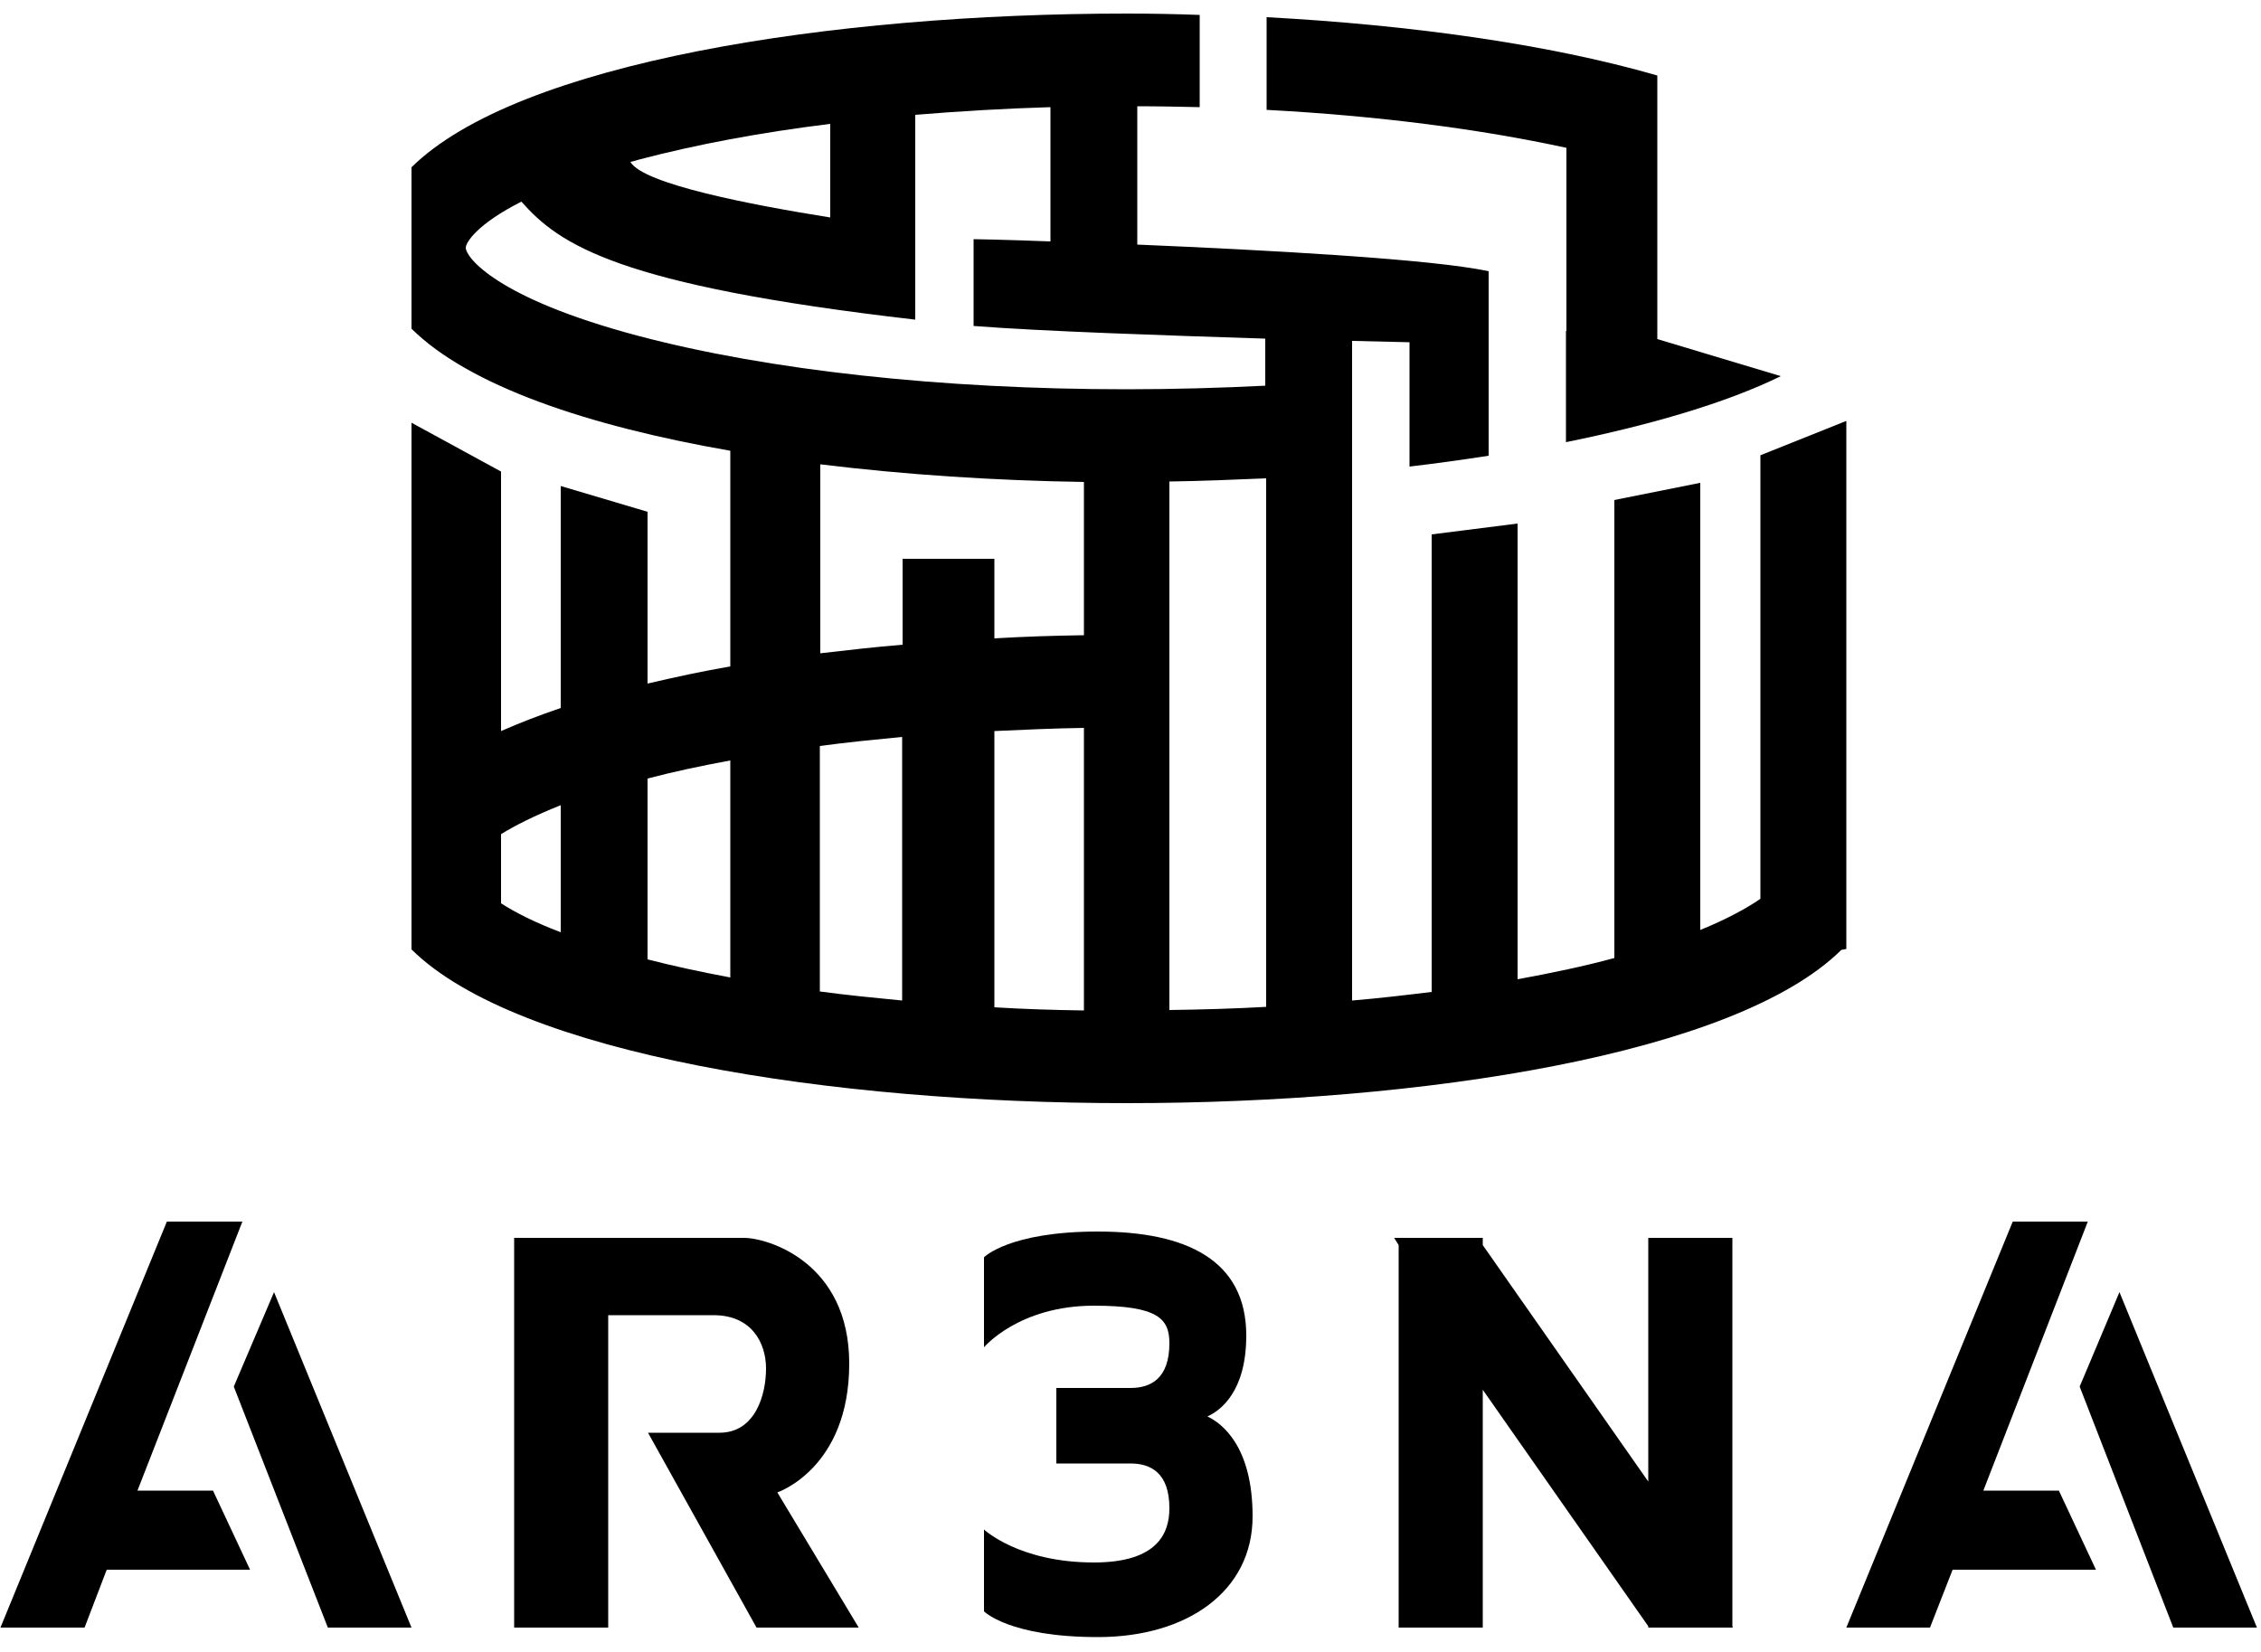
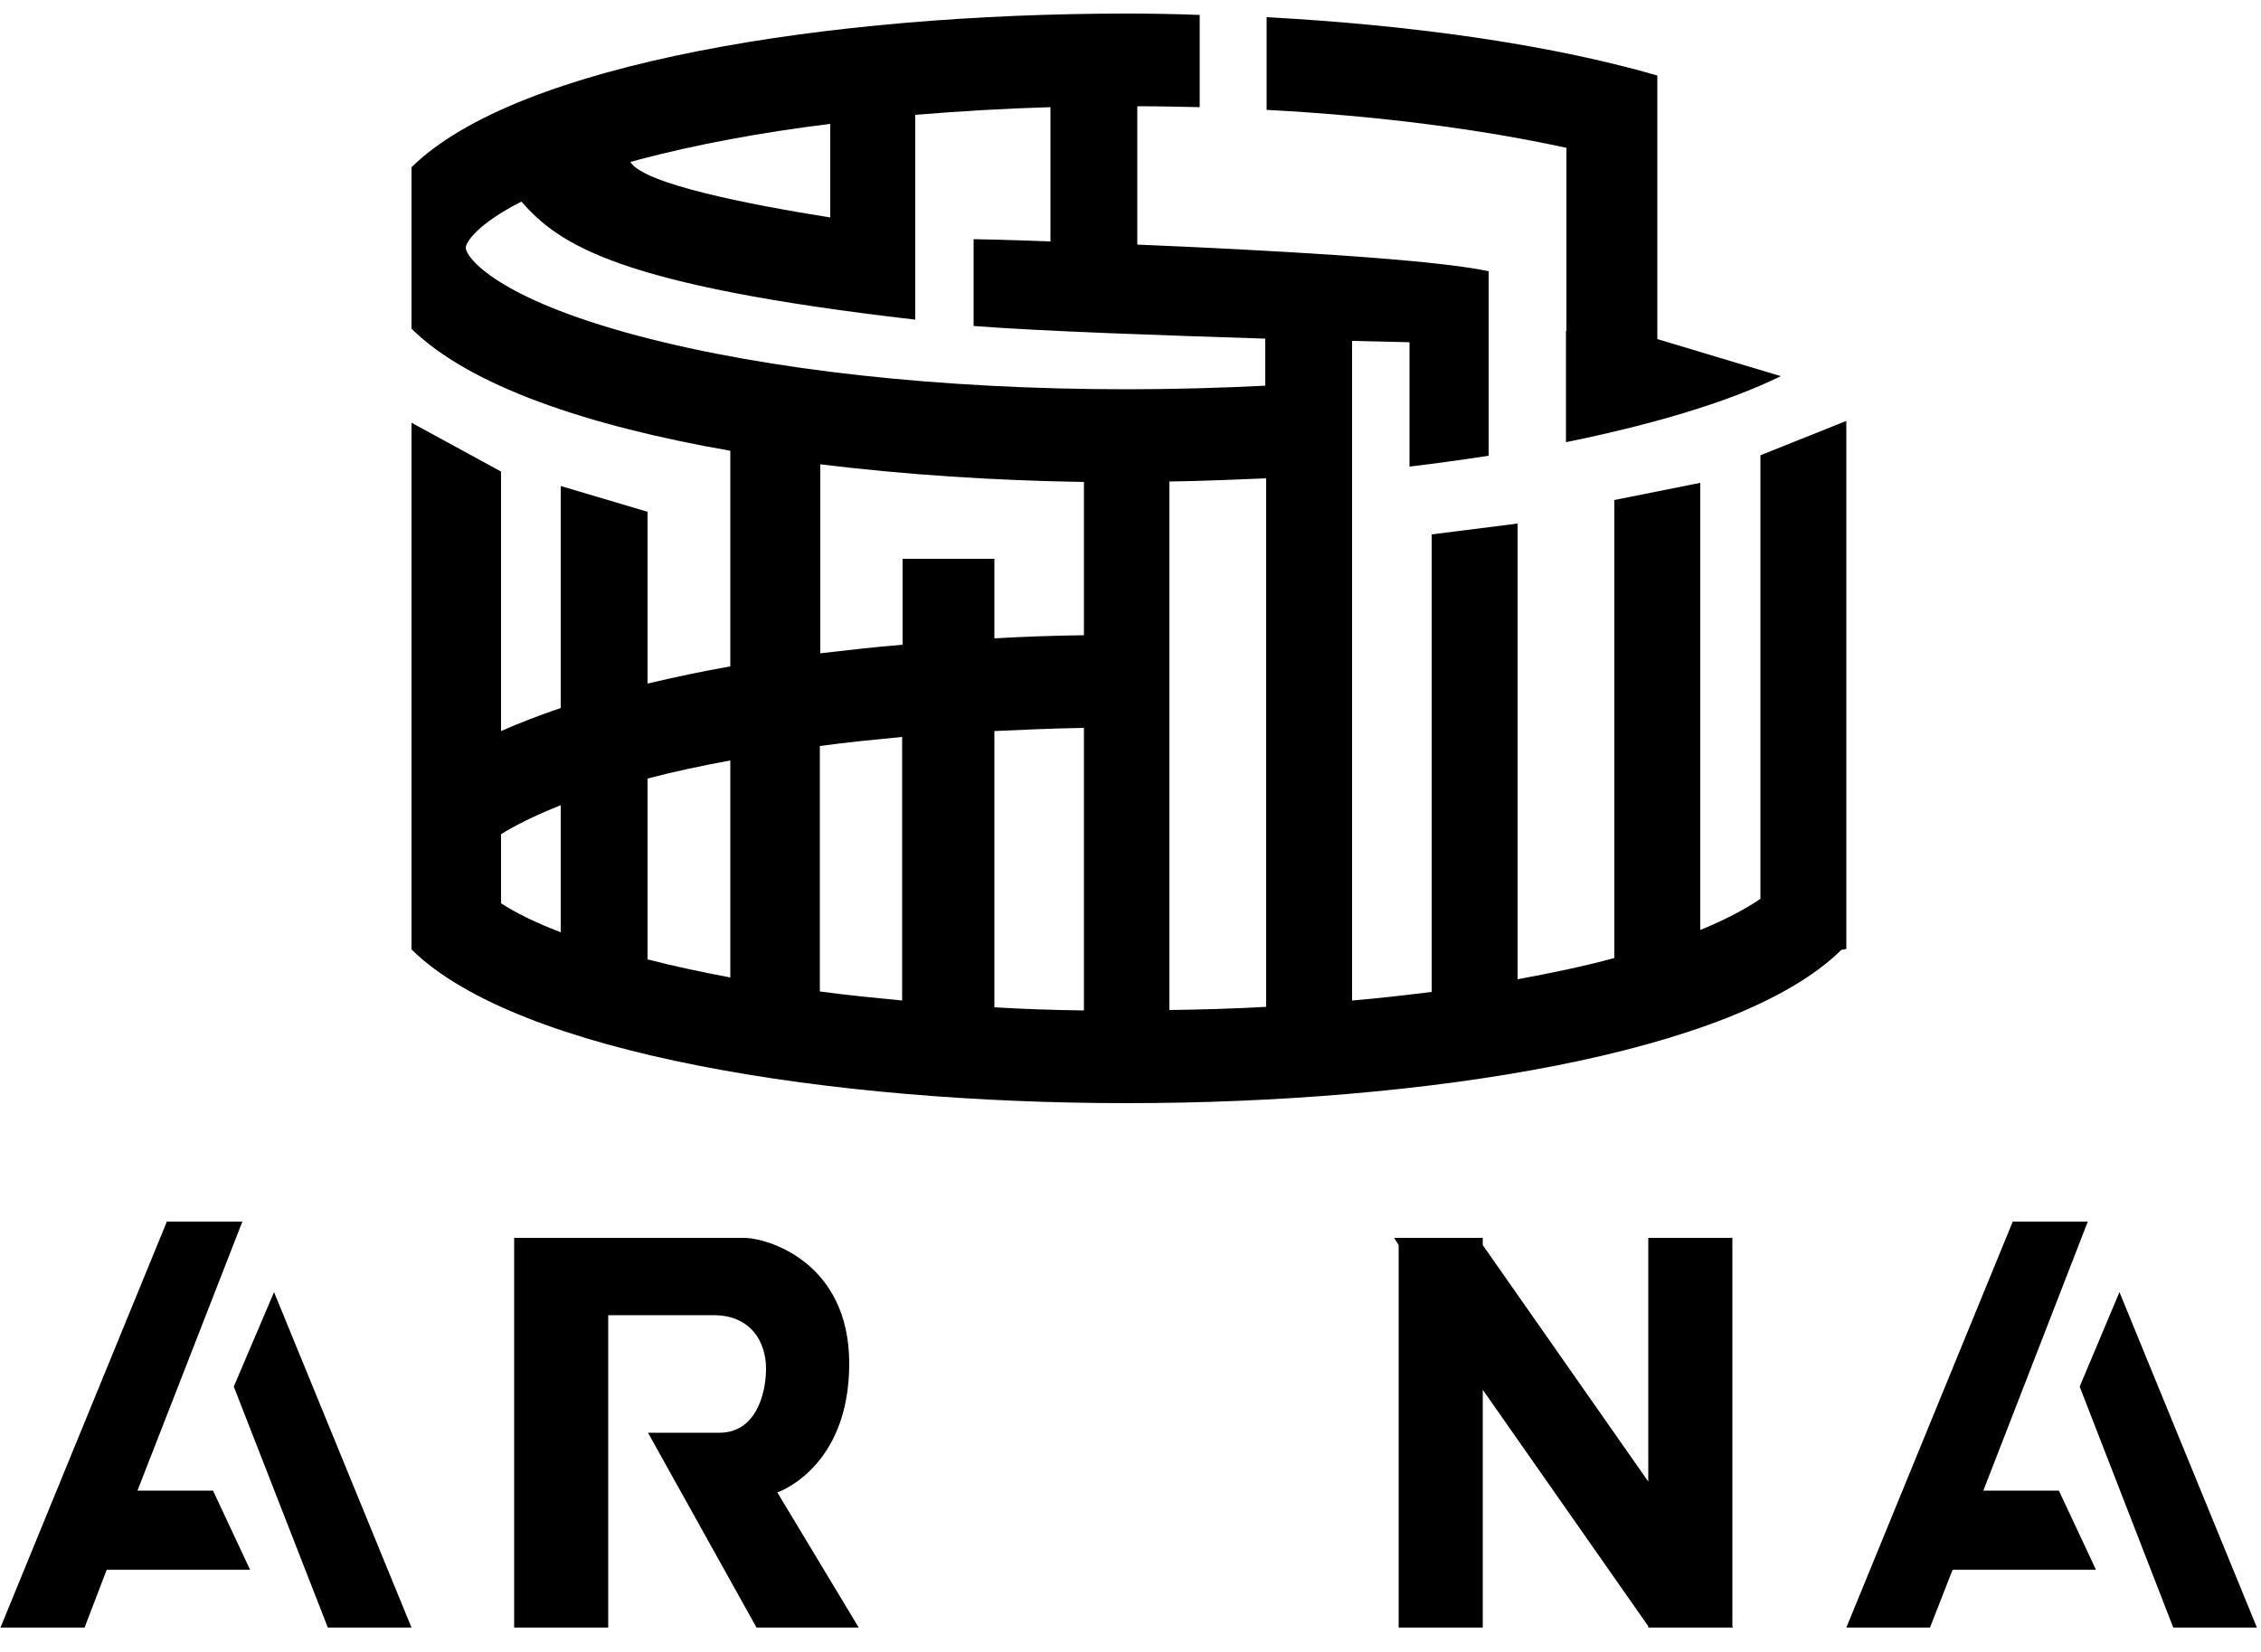
<svg xmlns="http://www.w3.org/2000/svg" version="1.1" id="Layer_1" x="0px" y="0px" viewBox="0 0 500 365.4" style="enable-background:new 0 0 500 365.4;" xml:space="preserve">
  <g>
    <g>
      <path d="M346.3,73.2v3.7v20.9c18.7-3.8,35.5-8.7,47.5-14.6L366.5,75v-3.5V38.1v-6.2V16.7c-24.2-7-54.9-11.2-86.4-12.9v20.5    c24.4,1.3,47,4.2,66.3,8.4V73.2z" />
      <path d="M389.3,100.7v28.9v33v23.2v6.5v6.5c-2.9,2-7.2,4.4-13.3,6.9v-13.3v-13.3v-21.8v-27.6v-22.9l-19,3.8v19.1v22.1v21.1v8.1    v30.9c-6.6,1.8-13.8,3.3-21.4,4.7v-35.6V168v-20.8v-17.7v-13.7l-19,2.4v11.3v14.9V165v6.2v48.2c-5.7,0.7-11.6,1.4-17.6,1.9v-50.2    v-8.1v-20.5v-13v-11.8v-13.3V84v-4.3v-4.3c7.8,0.2,12.7,0.3,12.7,0.3v4v2.9v20.6c5.9-0.7,11.7-1.5,17.5-2.4V80.2v-6.9V60    c-12.3-2.7-49.2-4.7-77.7-5.9V23.5c4.6,0,9.2,0.1,13.8,0.2V3.3C259.9,3.1,254.5,3,249.2,3C183.8,3,114.5,13.8,91,37v35.7    c12.7,12.6,38.9,21.5,70.5,27v47.7c-6.3,1.1-12.4,2.4-18.3,3.8v-38l-19.2-5.7v49.1c-4.7,1.6-9.1,3.3-13.2,5.1v-6.1v-51.3L91,93.5    v80.9v5V210c23.5,23.2,92.9,34,158.2,34c65.2,0,134.5-10.7,158-33.9l1.1-0.2v-0.8v-33.7V93.1L389.3,100.7z M124,206.2    c-5.8-2.2-10.1-4.4-13.2-6.4v-15.3c3.1-1.9,7.4-4.1,13.2-6.4V206.2z M161.5,216.2c-6.4-1.2-12.5-2.5-18.3-4v-40    c5.7-1.5,11.8-2.8,18.3-4V216.2z M141.3,35.3c12.5-3.3,26.8-6,42.3-7.9v20.7c-17.6-2.8-41.4-7.4-44.2-12.3    C140,35.7,140.6,35.5,141.3,35.3z M199.5,221.3c-6.2-0.6-12.3-1.2-18.2-2v-54.3c5.9-0.8,12-1.4,18.2-2V221.3z M239.7,223.5    c-6.7-0.1-13.3-0.3-19.8-0.7v-61.1c6.5-0.3,13.1-0.6,19.8-0.7V223.5z M239.7,140.5c-6.6,0.1-13.2,0.3-19.8,0.7v-17.6h-20.3v19    c-6.1,0.5-12.2,1.2-18.2,1.9v-41.8c18.7,2.3,38.6,3.6,58.3,3.9V140.5z M280,129.5v11.7v20.5v9.5v51.5c-7,0.4-14.1,0.6-21.4,0.7    v-52.3V161v-20.5v-11v-23c7.1-0.1,14.3-0.4,21.4-0.7V129.5z M280,85.3c-10,0.5-20.4,0.8-30.9,0.8c-40.9,0-79.2-4.2-107.9-11.8    c-31.7-8.4-38.2-17.5-38.2-19.5c0-1.2,2.6-5.3,12.3-10.2c8.4,9.5,21.2,18.5,87.1,26.1V50.8V25.4c9.7-0.8,19.7-1.4,29.9-1.7v29.7    c-10.2-0.4-17-0.5-17-0.5v19.2c15.4,1.2,42.8,2.1,64.5,2.8V85.3z" />
    </g>
    <g>
      <polygon points="60.6,285.8 51.7,306.7 72.5,360 91,360   " />
      <polygon points="47.1,329.7 30.4,329.7 53.6,270.2 36.9,270.2 0.1,360 18.7,360 23.6,347.2 55.3,347.2   " />
    </g>
    <g>
      <polygon points="468.7,285.8 459.9,306.7 480.6,360 499.1,360   " />
      <polygon points="455.3,329.7 438.6,329.7 461.7,270.2 445.1,270.2 408.3,360 426.8,360 431.8,347.2 463.5,347.2   " />
    </g>
    <polygon points="383.1,359.7 383.1,273.8 364.5,273.8 364.5,327.7 327.9,275.4 327.9,273.8 326.8,273.8 309.3,273.8 308.3,273.8    309.3,275.4 309.3,360 327.9,360 327.9,307.4 364.5,359.7 364.5,360 364.7,360 383.1,360 383.2,360  " />
    <path d="M113.6,360h20.9v-69.1c0,0,11.6,0,23.3,0c8.4,0,11.6,6.1,11.6,11.8c0,5.7-2.3,14.2-10.3,14.2s-15.8,0-15.8,0l24,43.1h22.6   l-18-29.9c0,0,15.9-5.3,15.9-28.5c0-22.4-18-27.8-23.3-27.8c-2.8,0-50.8,0-50.8,0V360z" />
-     <path d="M267,313.3c2.9-1.3,8.6-5.5,8.6-17.9c0-16.6-13.1-23-32.8-23s-25.2,5.7-25.2,5.7V298c0,0,7.7-9.2,24.3-9.2   c14.2,0,16.7,2.9,16.7,8.3c0,7.8-4.1,9.9-8.6,9.9c-4.5,0-16.4,0-16.4,0v6.9v9.8c0,0,11.9,0,16.4,0c4.5,0,8.6,2.1,8.6,9.9   c0,5.4-2.5,12-16.7,12c-16.6,0-24.3-7.3-24.3-7.3v18.1c0,0,5.5,5.7,25.2,5.7S277,352,277,335.4C277,319.9,270.2,314.8,267,313.3z" />
  </g>
</svg>